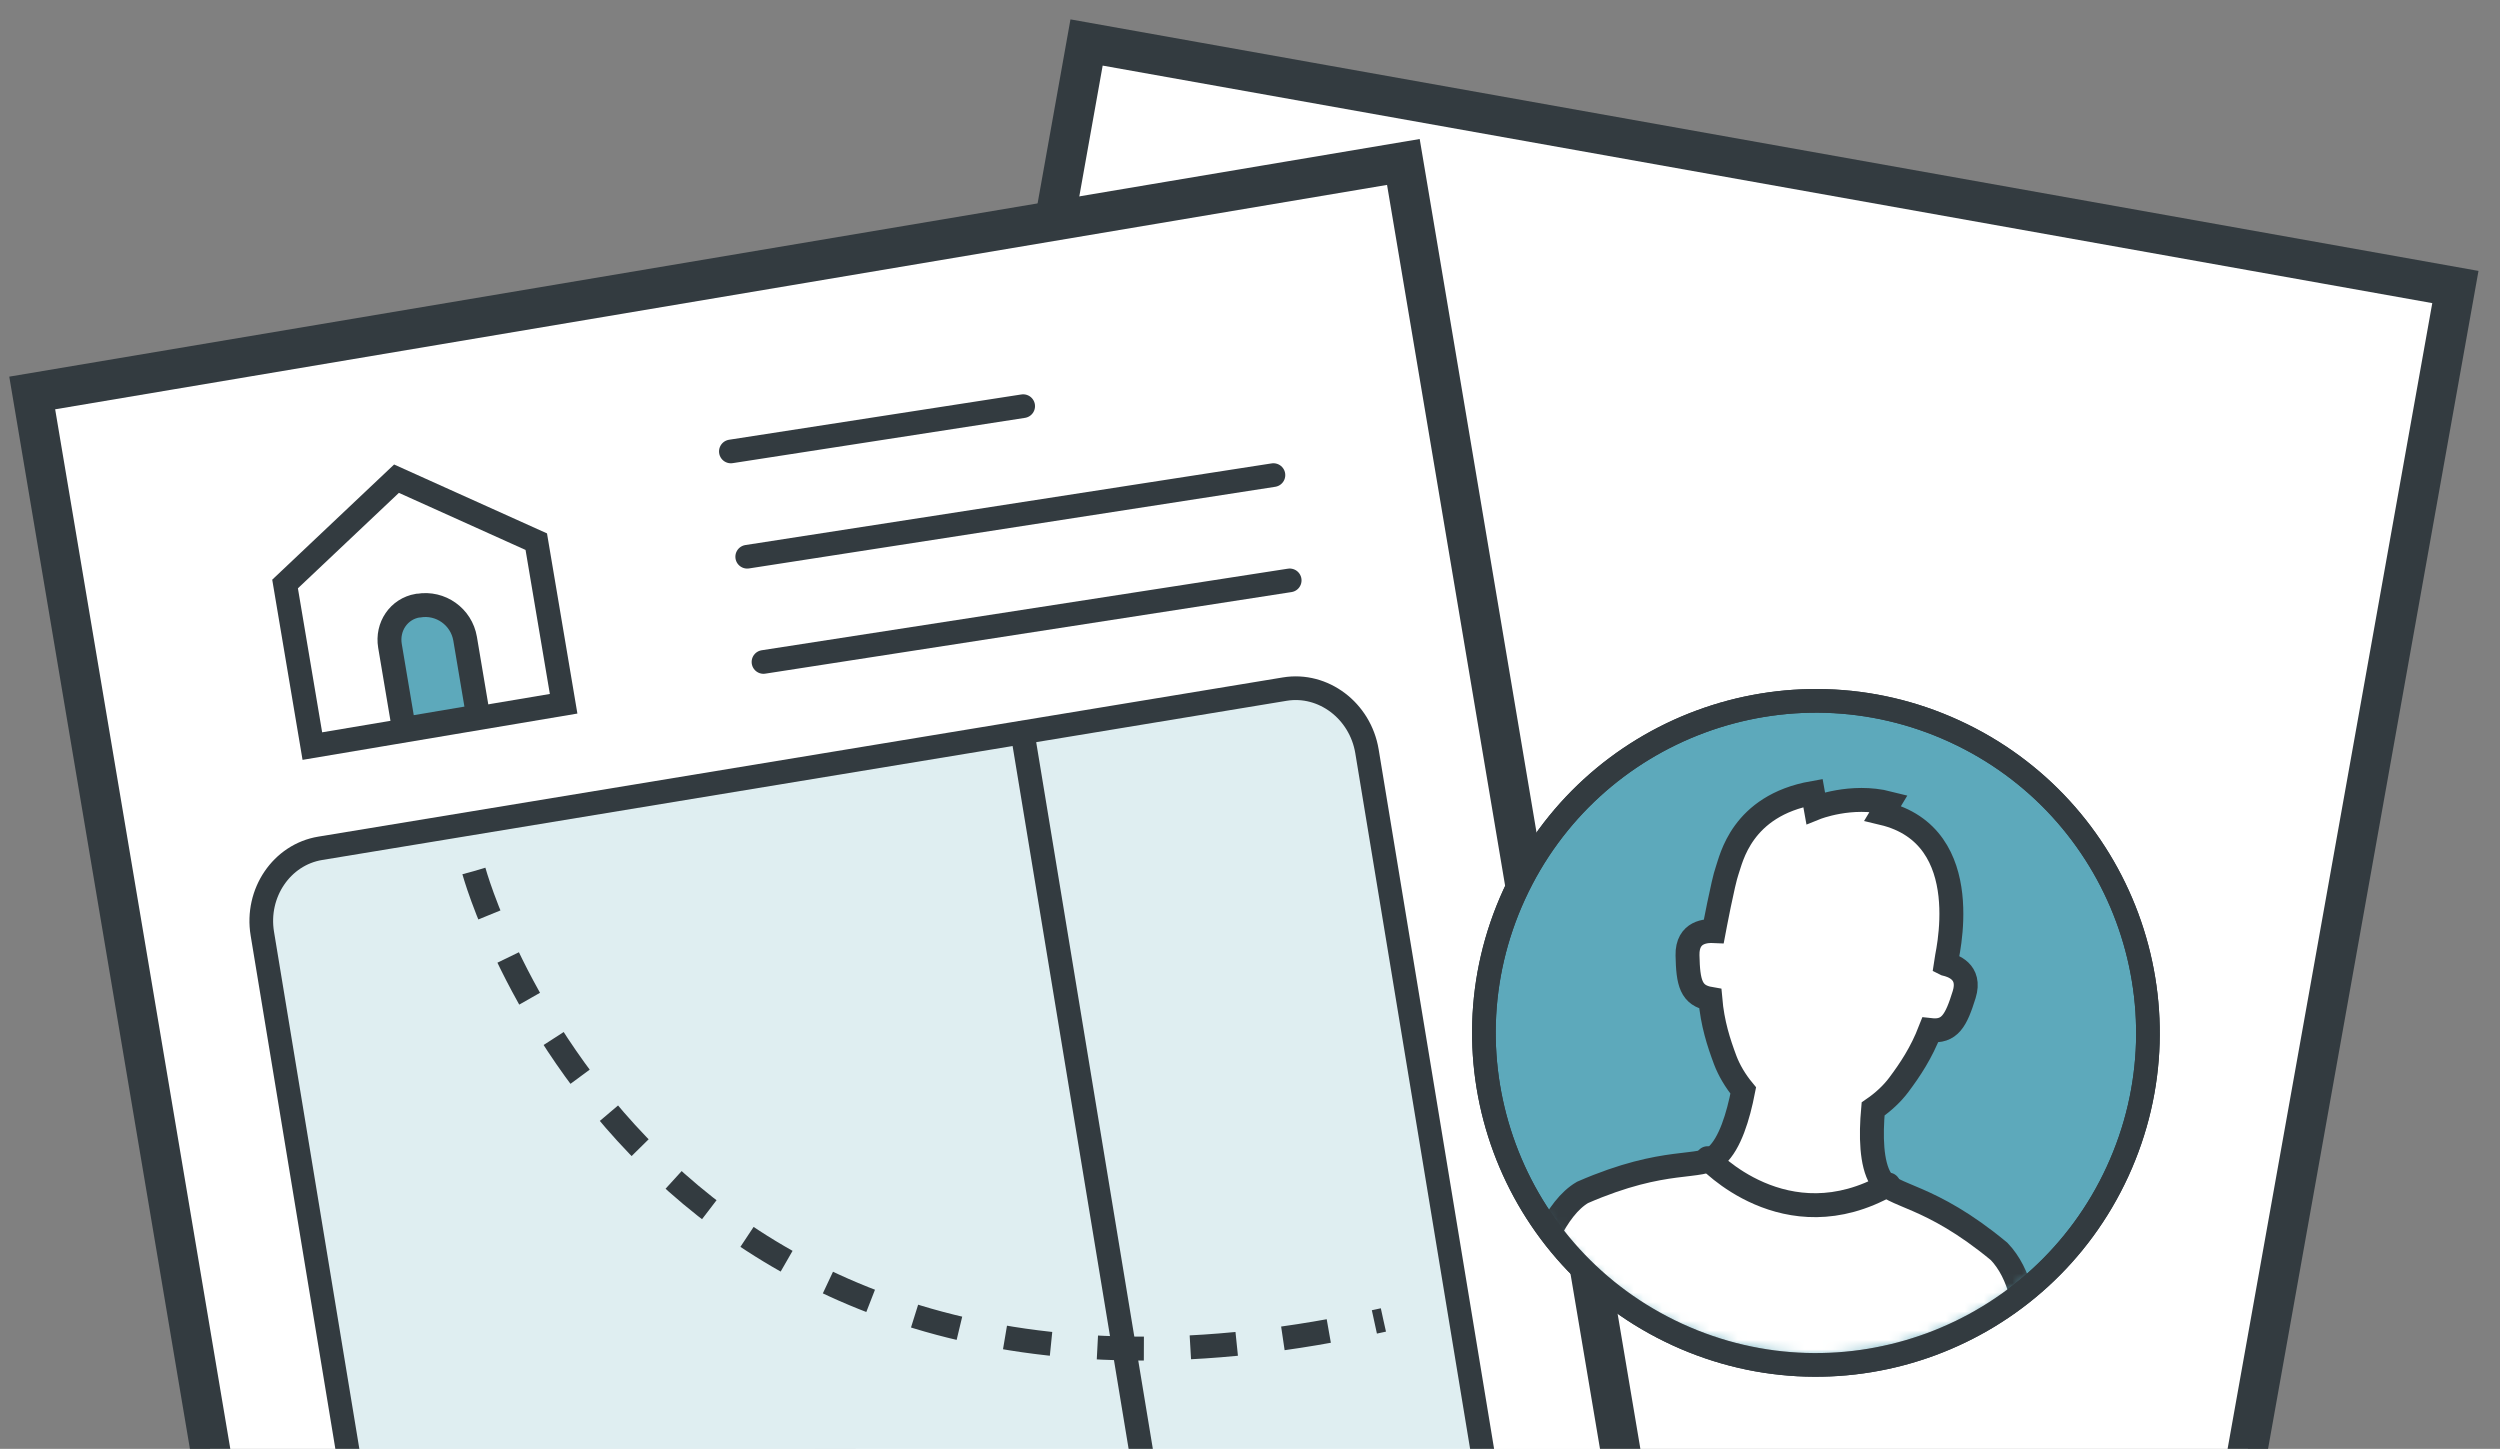
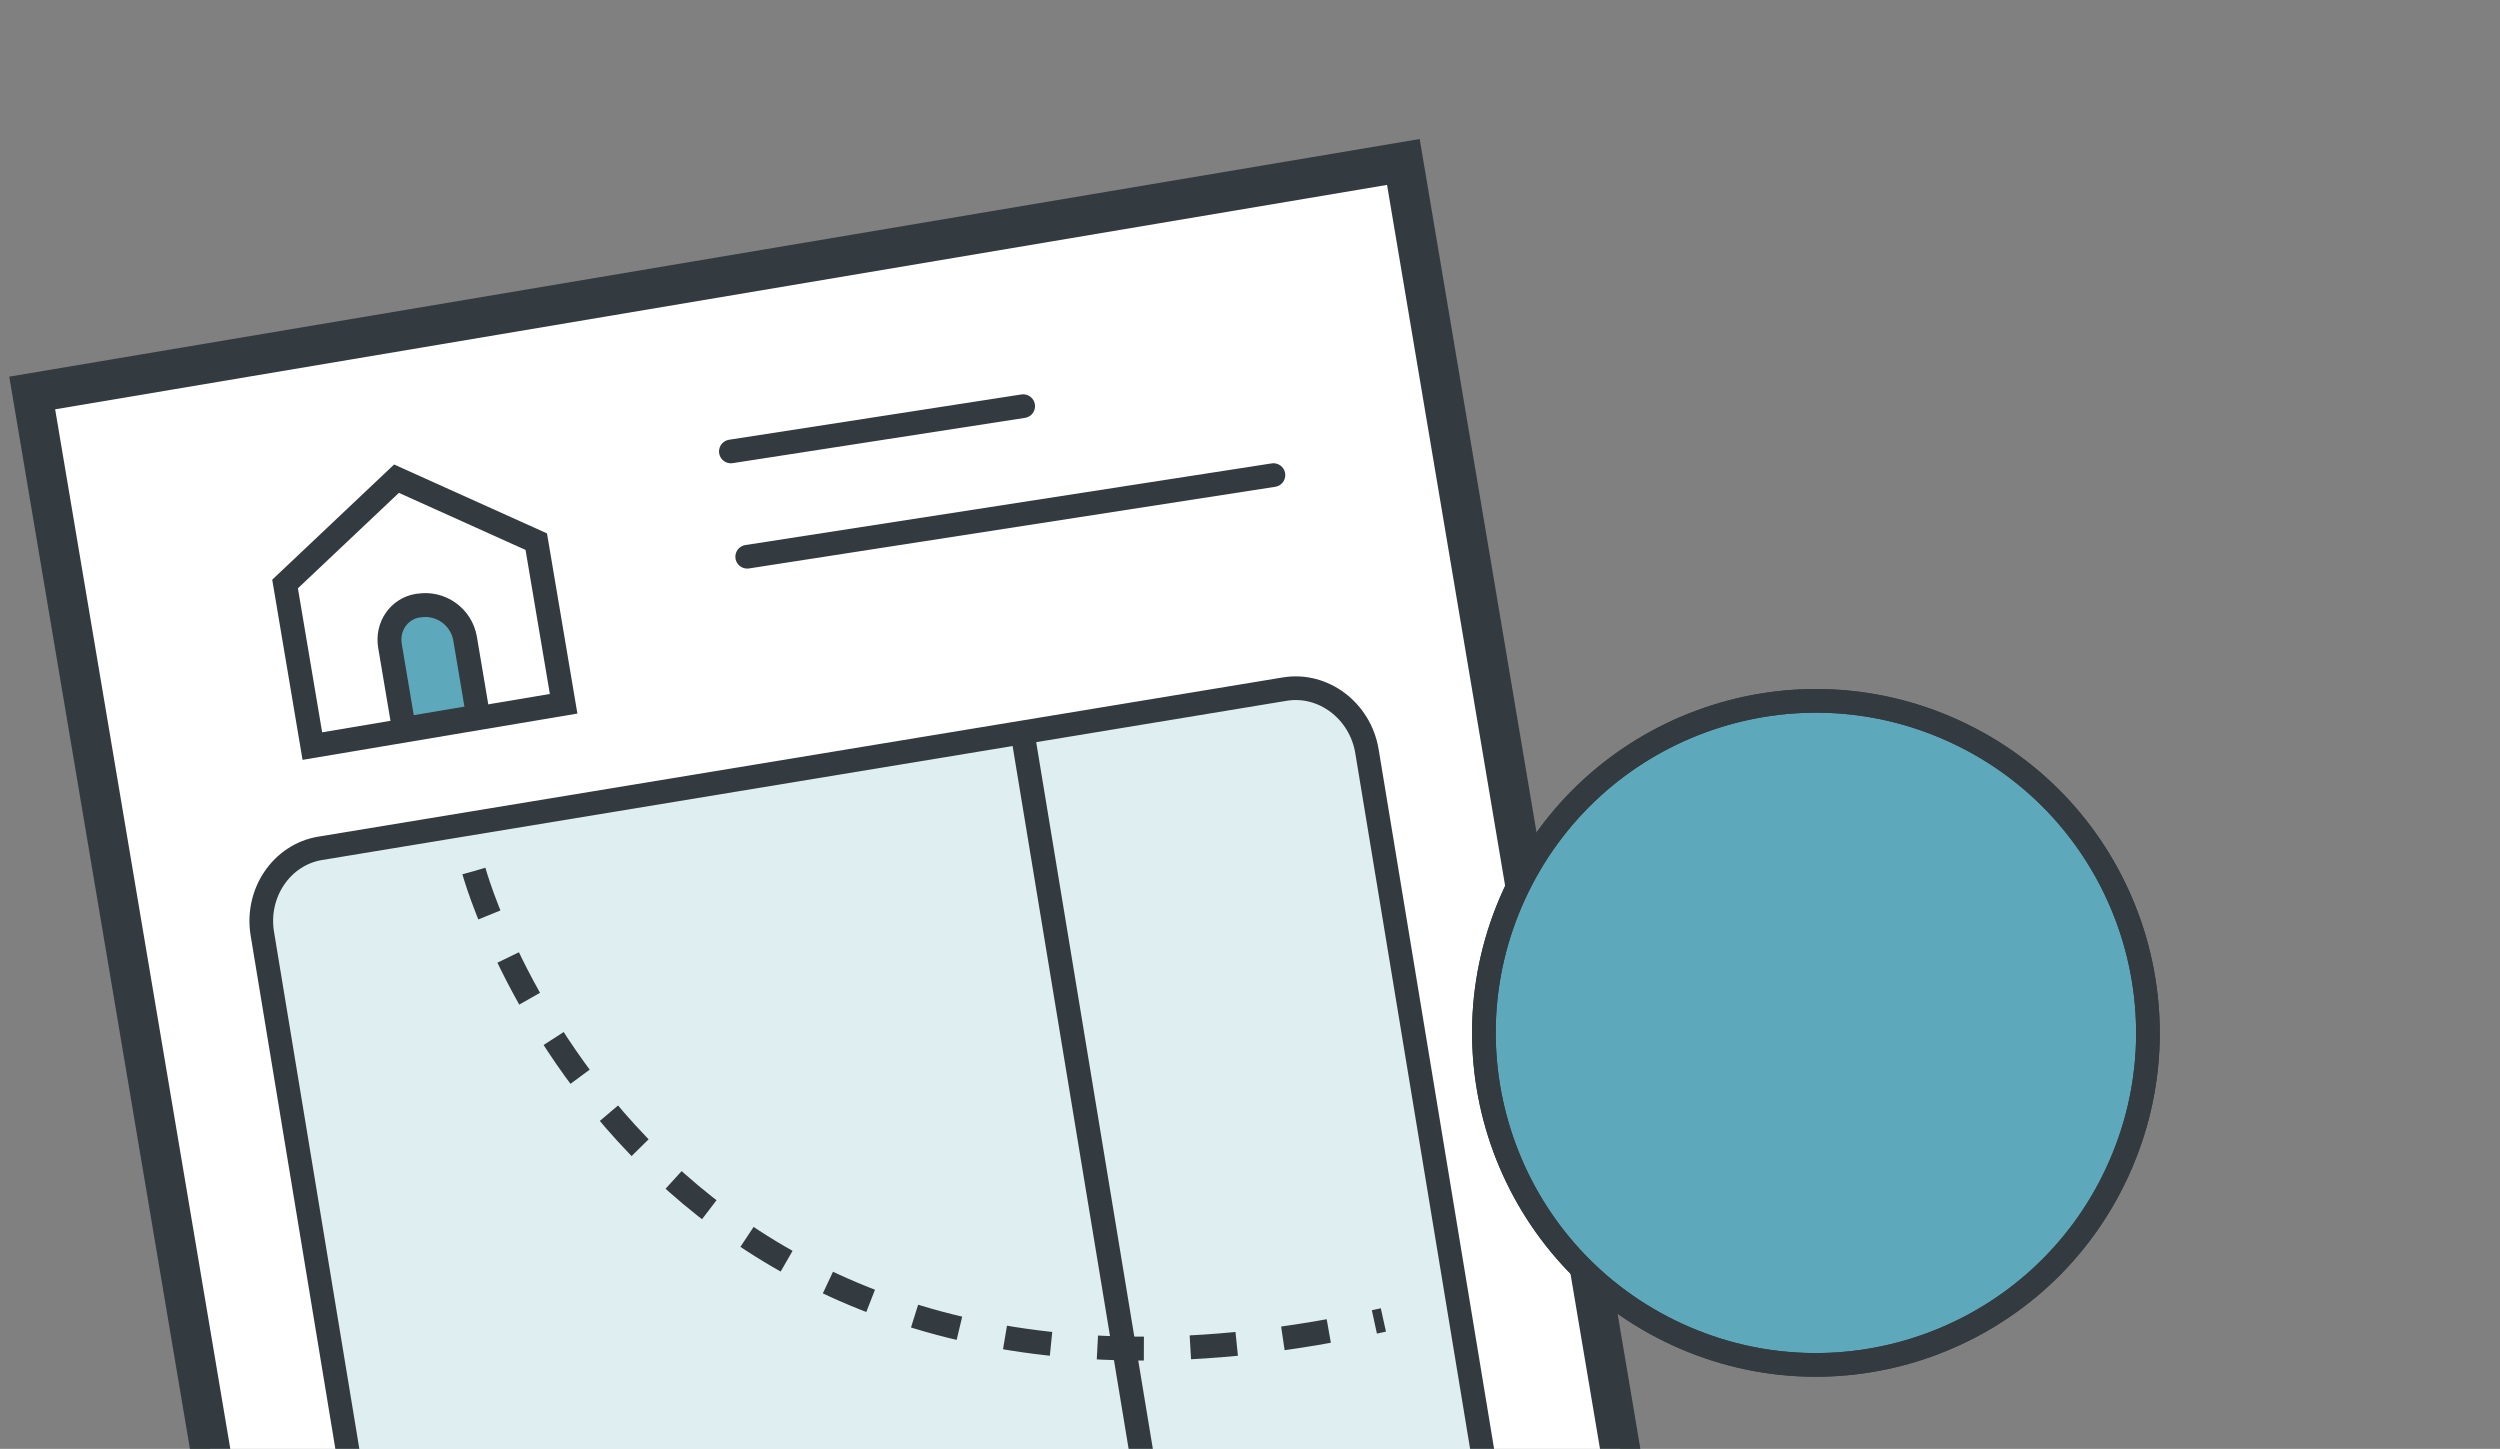
<svg xmlns="http://www.w3.org/2000/svg" width="264" height="153" viewBox="0 0 264 153" fill="none">
  <rect x="0" y="0" width="264" height="153" fill="#808080" stroke="none" />
  <g clip-path="url(#clip0_1777_7623)">
-     <path d="M259.288 30.309L114.742 4.487L82.338 185.873L226.884 211.696L259.288 30.309Z" fill="white" stroke="#333B40" stroke-width="4.206" stroke-miterlimit="10" stroke-linecap="round" />
    <path d="M148.196 17.103L3.402 41.498L34.014 223.195L178.808 198.801L148.196 17.103Z" fill="white" stroke="#333B40" stroke-width="4.206" stroke-miterlimit="10" stroke-linecap="round" />
    <path d="M153.887 183.179L52.035 199.983C47.966 200.655 44.062 197.706 43.351 193.421L27.701 98.587C26.997 94.308 29.747 90.253 33.816 89.582L110.348 76.951L135.668 72.77C139.737 72.099 143.641 75.048 144.352 79.333L160.002 174.167C160.706 178.445 157.955 182.5 153.887 183.172L153.887 183.179Z" fill="#DFEEF1" stroke="#333B40" stroke-width="2.5" stroke-miterlimit="10" stroke-linecap="round" />
    <path d="M107.98 77.387L125.993 186.517" stroke="#333B40" stroke-width="2.524" stroke-miterlimit="10" stroke-linecap="round" />
-     <path d="M136.193 61.288L80.623 69.903" stroke="#333B40" stroke-width="2.5" stroke-miterlimit="10" stroke-linecap="round" />
    <path d="M134.475 50.17L78.905 58.792" stroke="#333B40" stroke-width="2.5" stroke-miterlimit="10" stroke-linecap="round" />
    <path d="M108.048 42.89L77.179 47.673" stroke="#333B40" stroke-width="2.5" stroke-miterlimit="10" stroke-linecap="round" />
    <path d="M56.631 57.2L41.87 50.548L30.103 61.67L32.984 78.787L59.519 74.317L56.631 57.2Z" fill="white" stroke="#333B40" stroke-width="2.524" stroke-miterlimit="10" />
    <path d="M50.496 75.652L49.116 67.45C48.721 65.123 46.519 63.559 44.2 63.954L44.102 63.956C42.097 64.302 40.848 66.187 41.18 68.193L42.657 76.975L50.496 75.652Z" fill="#5DA9BB" stroke="#333B40" stroke-width="2.524" stroke-miterlimit="10" />
    <path d="M50.047 91.989C50.047 91.989 67.723 156.994 146.083 139.388" stroke="#333B40" stroke-width="2.524" stroke-linejoin="round" stroke-dasharray="4.91 4.91" />
    <path d="M177.132 140.927C194.725 149.007 215.537 141.295 223.617 123.702C231.697 106.109 223.985 85.297 206.392 77.217C188.799 69.137 167.987 76.848 159.907 94.442C151.827 112.035 159.539 132.847 177.132 140.927Z" fill="#5DA9BB" stroke="#333B40" stroke-width="2.5" stroke-miterlimit="10" />
    <mask id="mask0_1777_7623" style="mask-type:alpha" maskUnits="userSpaceOnUse" x="156" y="72" width="72" height="72">
      <path d="M176.906 139.807C194.688 147.974 215.723 140.179 223.89 122.397C232.057 104.615 224.262 83.579 206.48 75.413C188.698 67.246 167.663 75.041 159.496 92.823C151.329 110.604 159.124 131.64 176.906 139.807Z" fill="#D9D9D9" />
    </mask>
    <g mask="url(#mask0_1777_7623)">
-       <path d="M205.459 101.798C206.141 101.961 208.179 102.567 207.416 105.028C206.56 107.79 205.893 109.013 203.828 108.776C202.882 111.212 201.7 112.97 200.515 114.555C199.832 115.47 198.892 116.358 197.799 117.107C197.545 119.944 197.605 122.864 198.589 124.493C199.779 126.456 203.629 125.953 211.11 132.154C215.628 136.905 213.653 147.293 213.653 147.293L186.309 146.922L159.497 145.101C159.497 145.101 161.458 129.228 167.114 125.919C176.025 122.037 179.584 123.589 181.273 122.034C182.675 120.744 183.543 117.957 184.087 115.157C183.239 114.13 182.59 113.015 182.186 111.953C181.493 110.098 180.835 108.087 180.609 105.48C178.558 105.13 178.26 103.772 178.201 100.881C178.147 98.308 180.276 98.289 180.981 98.321C180.981 98.321 181.961 93.104 182.388 91.929C182.815 90.754 183.877 85.08 191.449 83.738L191.733 85.323C191.733 85.323 195.486 83.809 199.451 84.82L198.818 85.871C208.952 88.285 205.52 101.226 205.453 101.795L205.459 101.798Z" fill="white" stroke="#333B40" stroke-width="2.527" stroke-miterlimit="10" />
-       <path d="M180.321 122.305C180.321 122.305 188.511 131.284 199.421 125.089" stroke="#333B40" stroke-width="2.527" stroke-linecap="round" stroke-linejoin="round" />
-     </g>
+       </g>
    <path d="M177.132 140.927C194.725 149.007 215.537 141.295 223.617 123.702C231.697 106.109 223.985 85.297 206.392 77.217C188.799 69.137 167.987 76.848 159.907 94.442C151.827 112.035 159.539 132.847 177.132 140.927Z" stroke="#333B40" stroke-width="2.5" stroke-miterlimit="10" />
  </g>
  <defs>
    <clipPath id="clip0_1777_7623">
      <rect width="264" height="153" fill="white" />
    </clipPath>
  </defs>
</svg>